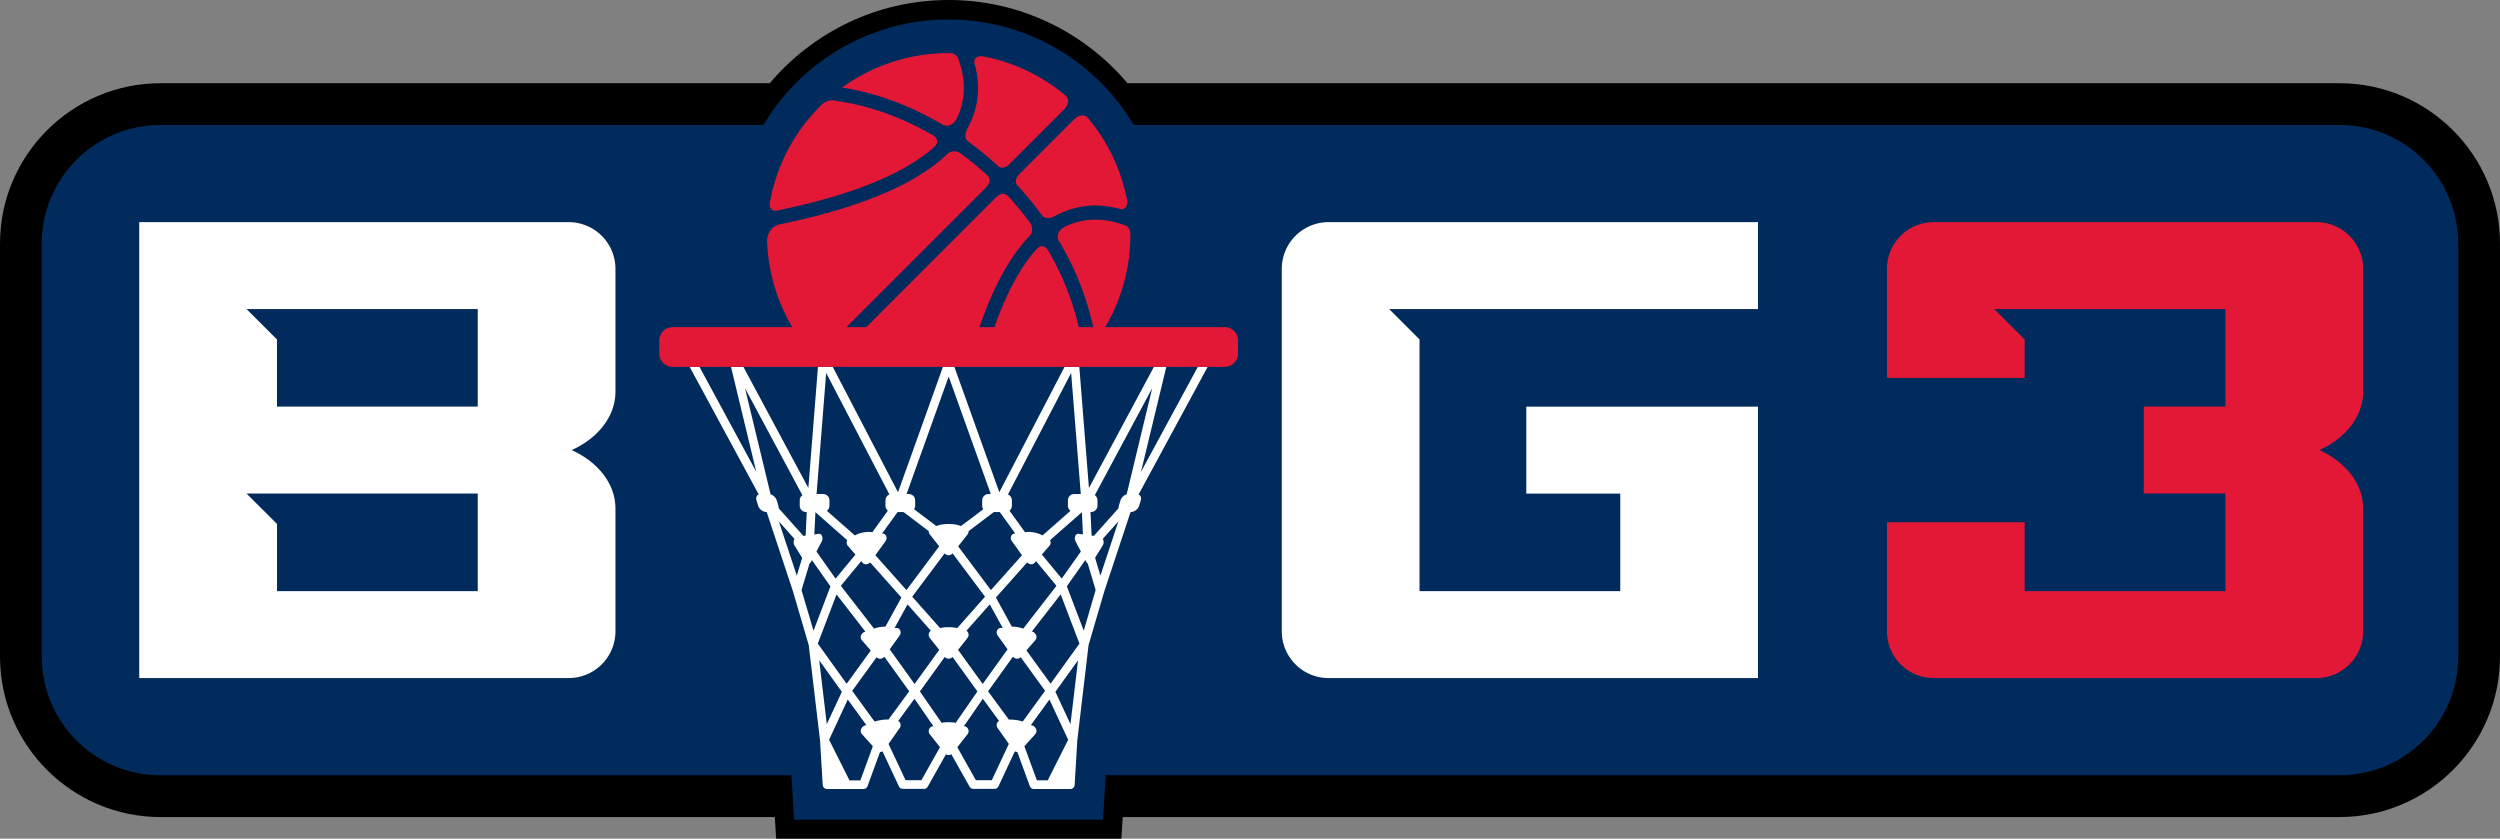
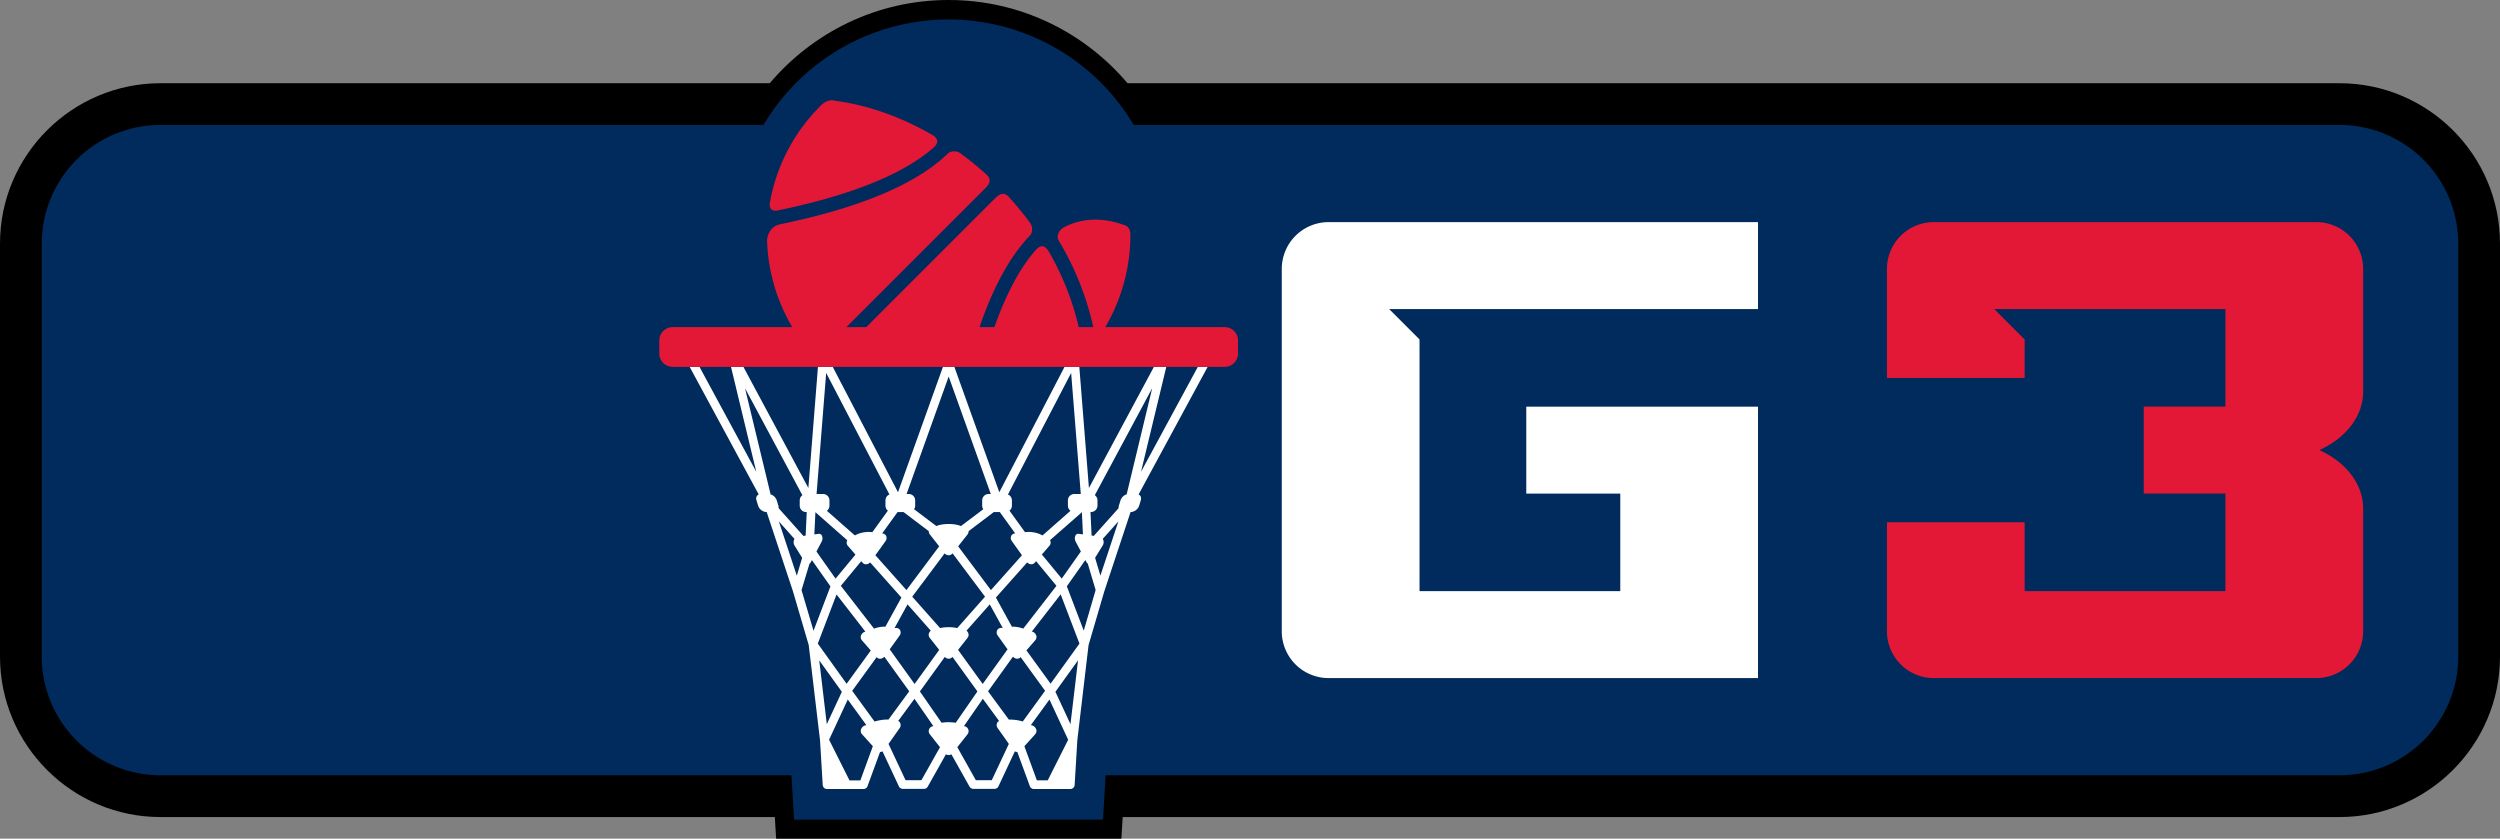
<svg xmlns="http://www.w3.org/2000/svg" viewBox="0 0 2252.98 755.83">
  <rect x="0" y="0" width="2252.98" height="755.83" fill="#808080" stroke="none" />
  <defs>
    <style>
              .big1 {
                fill: #d2aa41;
              }

              .big2 {
                fill: #002b5c;
              }

              .big3 {
                fill: #fff;
              }

              .big4 {
                fill: #e31837;
              }
            </style>
  </defs>
  <title>Big 3</title>
  <g id="Layer_2" data-name="Layer 2">
    <g id="art">
      <path class="cls-1" d="M2108.35,75H1016.13C977.3,29.18,919.48,0,854.89,0S732.52,29.18,693.68,75h-549C64.88,75,0,139.83,0,219.57V591.68c0,79.75,64.88,144.64,144.65,144.64H698.26l1.19,19.51h311.13l1.19-19.51H2108.35c79.75,0,144.63-64.89,144.63-144.64V219.57C2253,139.83,2188.1,75,2108.35,75" />
      <path class="big2" d="M2108.35,112.61H1021.69a193.91,193.91,0,0,0-333.63,0H144.63a107,107,0,0,0-107,107V591.67a107,107,0,0,0,107,107h568.6l2.41,40H994l2.41-40H2108.35a107,107,0,0,0,107-107V219.59a107,107,0,0,0-107-107" />
-       <path class="big3" d="M512.48,200.18h-387V611.07h387a42.18,42.18,0,0,0,42.17-42.18V458.33c0-22.41-15.82-42-39.44-52.71,23.62-10.69,39.44-30.28,39.44-52.7V242.35a42.18,42.18,0,0,0-42.17-42.17M430.54,532.74H249.65v-60.5L222.2,444.79H430.54Zm0-166.29H249.62l0-60.53L222.2,278.51H430.54Z" />
      <path class="big3" d="M1584.3,200.18h-387a42.18,42.18,0,0,0-42.18,42.17V568.91a42.18,42.18,0,0,0,42.18,42.17h387V366.47H1375.47V444.8h84.71v87.95H1279.27l0-226.83-27.4-27.41H1584.3Z" />
      <path class="big4" d="M2129.65,352.94V242.35a42.17,42.17,0,0,0-42.18-42.17H1742.69a42.17,42.17,0,0,0-42.18,42.17V340.6H1824.6V305.92l-27.41-27.41h208.35v87.94h-73.63v78.34h73.63v87.95H1824.61V470.67h-124.1v98.22a42.18,42.18,0,0,0,42.18,42.18h344.78a42.17,42.17,0,0,0,42.18-42.18V458.31c0-22.39-15.83-42-39.44-52.69,23.61-10.7,39.44-30.29,39.44-52.68" />
      <path class="big3" d="M1026.09,445.6l62.25-115h-8.85l-51.23,94.61,22.81-94.61H1039.9L981.34,439.78,972.67,330.6h-13.3l-58.8,113-40.51-113H849.78l-40.5,113-58.83-113H737.14l-8.65,109.18L669.93,330.6H658.77l22.78,94.59L630.36,330.6H621.5l62.25,115c-1.88.83-2.76,2.89-2,5.32l1.46,4.81a8.46,8.46,0,0,0,7.49,5.72h.24l23.68,71.48,14.19,48.43L739,667.05l2.43,40.33a3.9,3.9,0,0,0,3.88,3.68,1.06,1.06,0,0,0,.25,0l32.59,0a3.92,3.92,0,0,0,3.66-2.57l11.28-30.81c.2,0,.42,0,.64-.06a5,5,0,0,0,1.57-.52l14.79,31.57a3.92,3.92,0,0,0,3.53,2.24H832.7a3.83,3.83,0,0,0,3.37-2l16.41-29.16a4.55,4.55,0,0,0,4.88,0l16.38,29.16a3.91,3.91,0,0,0,3.41,2h19.11a3.93,3.93,0,0,0,3.53-2.24l14.79-31.57a5,5,0,0,0,1.56.52c.22,0,.44,0,.66.06l11.28,30.81a3.9,3.9,0,0,0,3.65,2.57l32.59,0a1.06,1.06,0,0,0,.25,0,3.92,3.92,0,0,0,3.89-3.68l2.42-40.33L981,581.36l14.18-48.43,23.68-71.48h.24a8.48,8.48,0,0,0,7.5-5.72l1.47-4.81c.74-2.43-.13-4.49-2-5.32m-50.15,36-4-.55a2.88,2.88,0,0,0-2.95,2.15,6.22,6.22,0,0,0,.38,4.85l4.72,8.94-17.24,24.42-17.92-21.7,6.94-8a4.38,4.38,0,0,0,.52-4.72,1.74,1.74,0,0,0-.11-.18L975,461.59ZM811.19,568a3.91,3.91,0,0,0-4.06-2.07l-1,.12,11.72-21.37,21,23.72a4.51,4.51,0,0,0-.94,6.49l8.5,10.78-22.21,30.72L801.8,585.17l8.87-12.34a4.62,4.62,0,0,0,.52-4.84m-13.26-3.26a28.3,28.3,0,0,0-10.26,1.78l-29.9-38.57,18.36-22.22,1.29,1.48a4,4,0,0,0,3.57,1.29,5.12,5.12,0,0,0,3.15-1.67l28.19,31.67Zm24.17-27,29.23-39.06,0,0a4.62,4.62,0,0,0,3.57,1.73,4.55,4.55,0,0,0,3.55-1.73l0,0,29.25,39.06L862.68,566a38,38,0,0,0-15.51,0Zm50.33,32.36a4.51,4.51,0,0,0-1.46-1.71l21-23.72L903.72,566l-1-.12a3.94,3.94,0,0,0-4.08,2.07,4.64,4.64,0,0,0,.52,4.84L908,585.17,885.6,616.38l-22.2-30.72,8.51-10.78a4.53,4.53,0,0,0,.52-4.78m25.07-31.61,28.19-31.67a5.2,5.2,0,0,0,3.16,1.67,4,4,0,0,0,3.57-1.29l1.3-1.48,18.36,22.22-29.94,38.57a28,28,0,0,0-10.25-1.78Zm67.8-202.4L974,445.2h-5.89a5.73,5.73,0,0,0-5.72,5.72v4.81a5.8,5.8,0,0,0,2.31,4.6l-25.21,22.2a23.93,23.93,0,0,0-8.49-2.82,22.84,22.84,0,0,0-7.26-.1l-14-19.4a5.72,5.72,0,0,0,2.19-4.48v-4.81a5.76,5.76,0,0,0-3.58-5.3ZM901,461.45l13.93,19.3a3.9,3.9,0,0,0-3.56,2.09,4.7,4.7,0,0,0,.53,4.86L921,500.39l-28,31.4-29.51-39.45,8.4-10.66a4.49,4.49,0,0,0,1-3l22.74-17.22Zm-46.05-122.1c8.54,23.85,29.69,82.81,37.94,105.85h-2a5.76,5.76,0,0,0-5.75,5.72v4.81a5.63,5.63,0,0,0,1,3.17L866,474.09c-2.38-1.11-6.46-1.86-11.07-1.86s-8.69.75-11.09,1.86L823.75,458.9a5.71,5.71,0,0,0,1-3.17v-4.81A5.75,5.75,0,0,0,819,445.2h-2c8.25-23,29.39-82,37.93-105.85m-40.7,122.1L837,478.67a4.57,4.57,0,0,0,1,3l8.39,10.66-29.51,39.45-28-31.4L798,487.7a4.72,4.72,0,0,0,.52-4.86,3.92,3.92,0,0,0-3.55-2.09l13.93-19.3ZM744.54,336.09l57,109.53a5.74,5.74,0,0,0-3.57,5.3v4.81a5.74,5.74,0,0,0,2.17,4.48l-14,19.4a23,23,0,0,0-7.29.1,23.84,23.84,0,0,0-8.45,2.82l-25.22-22.2a5.78,5.78,0,0,0,2.32-4.6v-4.81a5.75,5.75,0,0,0-5.73-5.72h-5.89Zm-9.69,125.5,28.72,25.31c0,.06-.06.12-.08.18a4.34,4.34,0,0,0,.5,4.72l6.94,8L753,521.46,735.77,497l4.72-8.94a6.06,6.06,0,0,0,.38-4.85,2.88,2.88,0,0,0-3-2.15l-4,.55Zm-33.34-5.86L700,450.92a8.61,8.61,0,0,0-5.54-5.4l-23.06-95.64,51.7,96.4a5.75,5.75,0,0,0-2.39,4.64v4.81a5.73,5.73,0,0,0,5.73,5.72h.59l-1,21.24-2,.28-22.35-25a5.68,5.68,0,0,0-.23-2.23m.45,14.18,14.09,15.75a4.8,4.8,0,0,0-.46,1,5.84,5.84,0,0,0,.37,4.74l7,11.31-4.82,16.08Zm20.43,61.88L729.5,508a4.72,4.72,0,0,0,1.3-1.54l.9-1.67,16.68,23.66-15.24,40Zm31.55,3.94,26,33.49a5.26,5.26,0,0,0-3.73,3,4.32,4.32,0,0,0,.52,4.72l8.09,9.27-21.79,30L737,580ZM745.1,652.64l-6.8-57.52,20.37,28.34Zm30.27,50.63h-9.82l-18.38-36.62L764,630.4l16.8,23.11-.57.08a5.56,5.56,0,0,0-4.07,3.2,4.27,4.27,0,0,0,.52,4.7l9.92,11Zm19-54.4a39.88,39.88,0,0,0-6.23,1.38L768,622.57,790,592.24l.08.08a4,4,0,0,0,3.57,1.32,5.28,5.28,0,0,0,3.29-1.81L819.39,623l-18.72,25.47a38.85,38.85,0,0,0-6.35.36m36.07,54.25H816.06L800.73,670.4l9.94-14.13a4.72,4.72,0,0,0,.52-4.89,3.64,3.64,0,0,0-1.77-1.63l14.69-20,17.06,24.65a4.53,4.53,0,0,0-3.75,2.54,4.47,4.47,0,0,0,.52,4.79l9.17,11.63Zm24.53-52.24a39.88,39.88,0,0,0-6.37.5L829,623.12,851.46,592a4.57,4.57,0,0,0,3.46,1.63,4.52,4.52,0,0,0,3.45-1.63l22.47,31.11-19.55,28.26a40,40,0,0,0-6.37-.5m38.85,52.24H879.42l-16.68-29.75,9.17-11.63a4.53,4.53,0,0,0-3.25-7.33l17.06-24.65,14.67,20a3.78,3.78,0,0,0-1.75,1.63,4.74,4.74,0,0,0,.52,4.89l10,14.13Zm21.75-54.25a38.91,38.91,0,0,0-6.35-.36L890.43,623l22.44-31.21a5.29,5.29,0,0,0,3.27,1.81,4,4,0,0,0,3.56-1.32l.11-.08,22,30.33-20.11,27.68a40,40,0,0,0-6.22-1.38m28.74,54.4h-9.79l-11.26-30.73,9.92-11a4.32,4.32,0,0,0,.53-4.7,5.59,5.59,0,0,0-4.08-3.2l-.57-.08,16.78-23.11,16.87,36.25Zm20.48-50.63-13.58-29.18,20.39-28.34Zm-17.91-36.48-21.78-30,8.08-9.27a4.38,4.38,0,0,0,.53-4.72,5.35,5.35,0,0,0-3.75-3l26-33.49L972.8,580Zm29.88-47.77-15.25-40,16.69-23.66.88,1.67a4.82,4.82,0,0,0,1.29,1.54l7.1,23.82Zm15-49.6-4.78-16.08,7-11.31a5.88,5.88,0,0,0,.37-4.74,5.34,5.34,0,0,0-.45-1l14.07-15.75Zm23.67-73.27a8.58,8.58,0,0,0-5.53,5.4l-1.49,4.81a5.32,5.32,0,0,0-.22,2.23l-22.36,25-2-.28-1-21.24h.56a5.75,5.75,0,0,0,5.74-5.72v-4.81a5.78,5.78,0,0,0-2.39-4.64l51.71-96.4Z" />
-       <path class="big4" d="M917.31,167.57a304.5,304.5,0,0,1,21.43,26.11c4.2,5.91,11.92,1,13.31.33,17.77-9.38,37.05-11.28,57.46-5.66,4.41,1.34,7.1-3.44,6.27-7.49a162.55,162.55,0,0,0-35.43-74.63c-2.57-3-7.43-3.63-13,2l-48.06,48.06c-6.49,6.5-3,10.24-2,11.33" />
      <path class="big4" d="M701.16,189.59c44-9.11,79.79-20.69,106.72-34.47q20.14-10.34,33.7-22.32c4.72-4.42,4-8.24-2.07-11.6-28.08-16.13-58-26.64-87.38-30.44-3.89-1.38-9.42.88-13,5a162.79,162.79,0,0,0-45.47,87.68c-.44,5.07,2.82,7.45,7.54,6.14" />
-       <path class="big4" d="M861.88,107.5c8.35-16.57,8.92-34.87,1.69-54.5-.6-1.67-2-5-8.61-5.14a163.7,163.7,0,0,0-96.11,31.05c30.73,4.73,61.75,16.27,90.73,33.5,3.69,2.24,9.21.56,12.3-4.91" />
-       <path class="big4" d="M872.85,127.81A296.78,296.78,0,0,1,899,149.24c1.09,1.07,4.84,4.54,11.32-1.94l48.07-48.07c5.6-5.6,4.95-10.47,1.94-13.06a162.52,162.52,0,0,0-74.61-35.4c-4.06-.84-8.85,1.83-7.51,6.26,5.62,20.41,3.74,39.69-5.64,57.47-.73,1.35-5.59,9.1.31,13.31" />
      <path class="big4" d="M1103.77,294.83H996a163.82,163.82,0,0,0,22.7-83.26c-.12-6.6-3.44-8-5.14-8.61-19.61-7.22-37.93-6.66-54.48,1.69-5.46,3.11-7.14,8.61-4.9,12.3a260.16,260.16,0,0,1,31.08,77.88H972.14a245.45,245.45,0,0,0-26.8-67.8c-3.36-6-7.19-6.81-11.61-2.07q-12,13.54-22.31,33.69a295.39,295.39,0,0,0-15.25,36.18H882.72c12.42-36.28,27.45-63.73,45-82.07,3.87-3.84,2.45-9.38.61-11.86a290.84,290.84,0,0,0-19.17-23.46c-3.71-4-7.49-3.6-12,.92L780.67,294.83H762.73L888.18,169.39c4.52-4.51,4.94-8.29.93-12a284.06,284.06,0,0,0-23.46-19.16c-2.49-1.87-8-3.26-11.89.58-28.53,27.33-79.06,48.56-150.88,63.35-8,1.49-12.2,9.75-11.53,16.47A163.54,163.54,0,0,0,714,294.83H606.07a12,12,0,0,0-11.92,11.93v11.91a12,12,0,0,0,11.92,11.93h497.7a12,12,0,0,0,11.93-11.93V306.76a12,12,0,0,0-11.93-11.93" />
    </g>
  </g>
</svg>